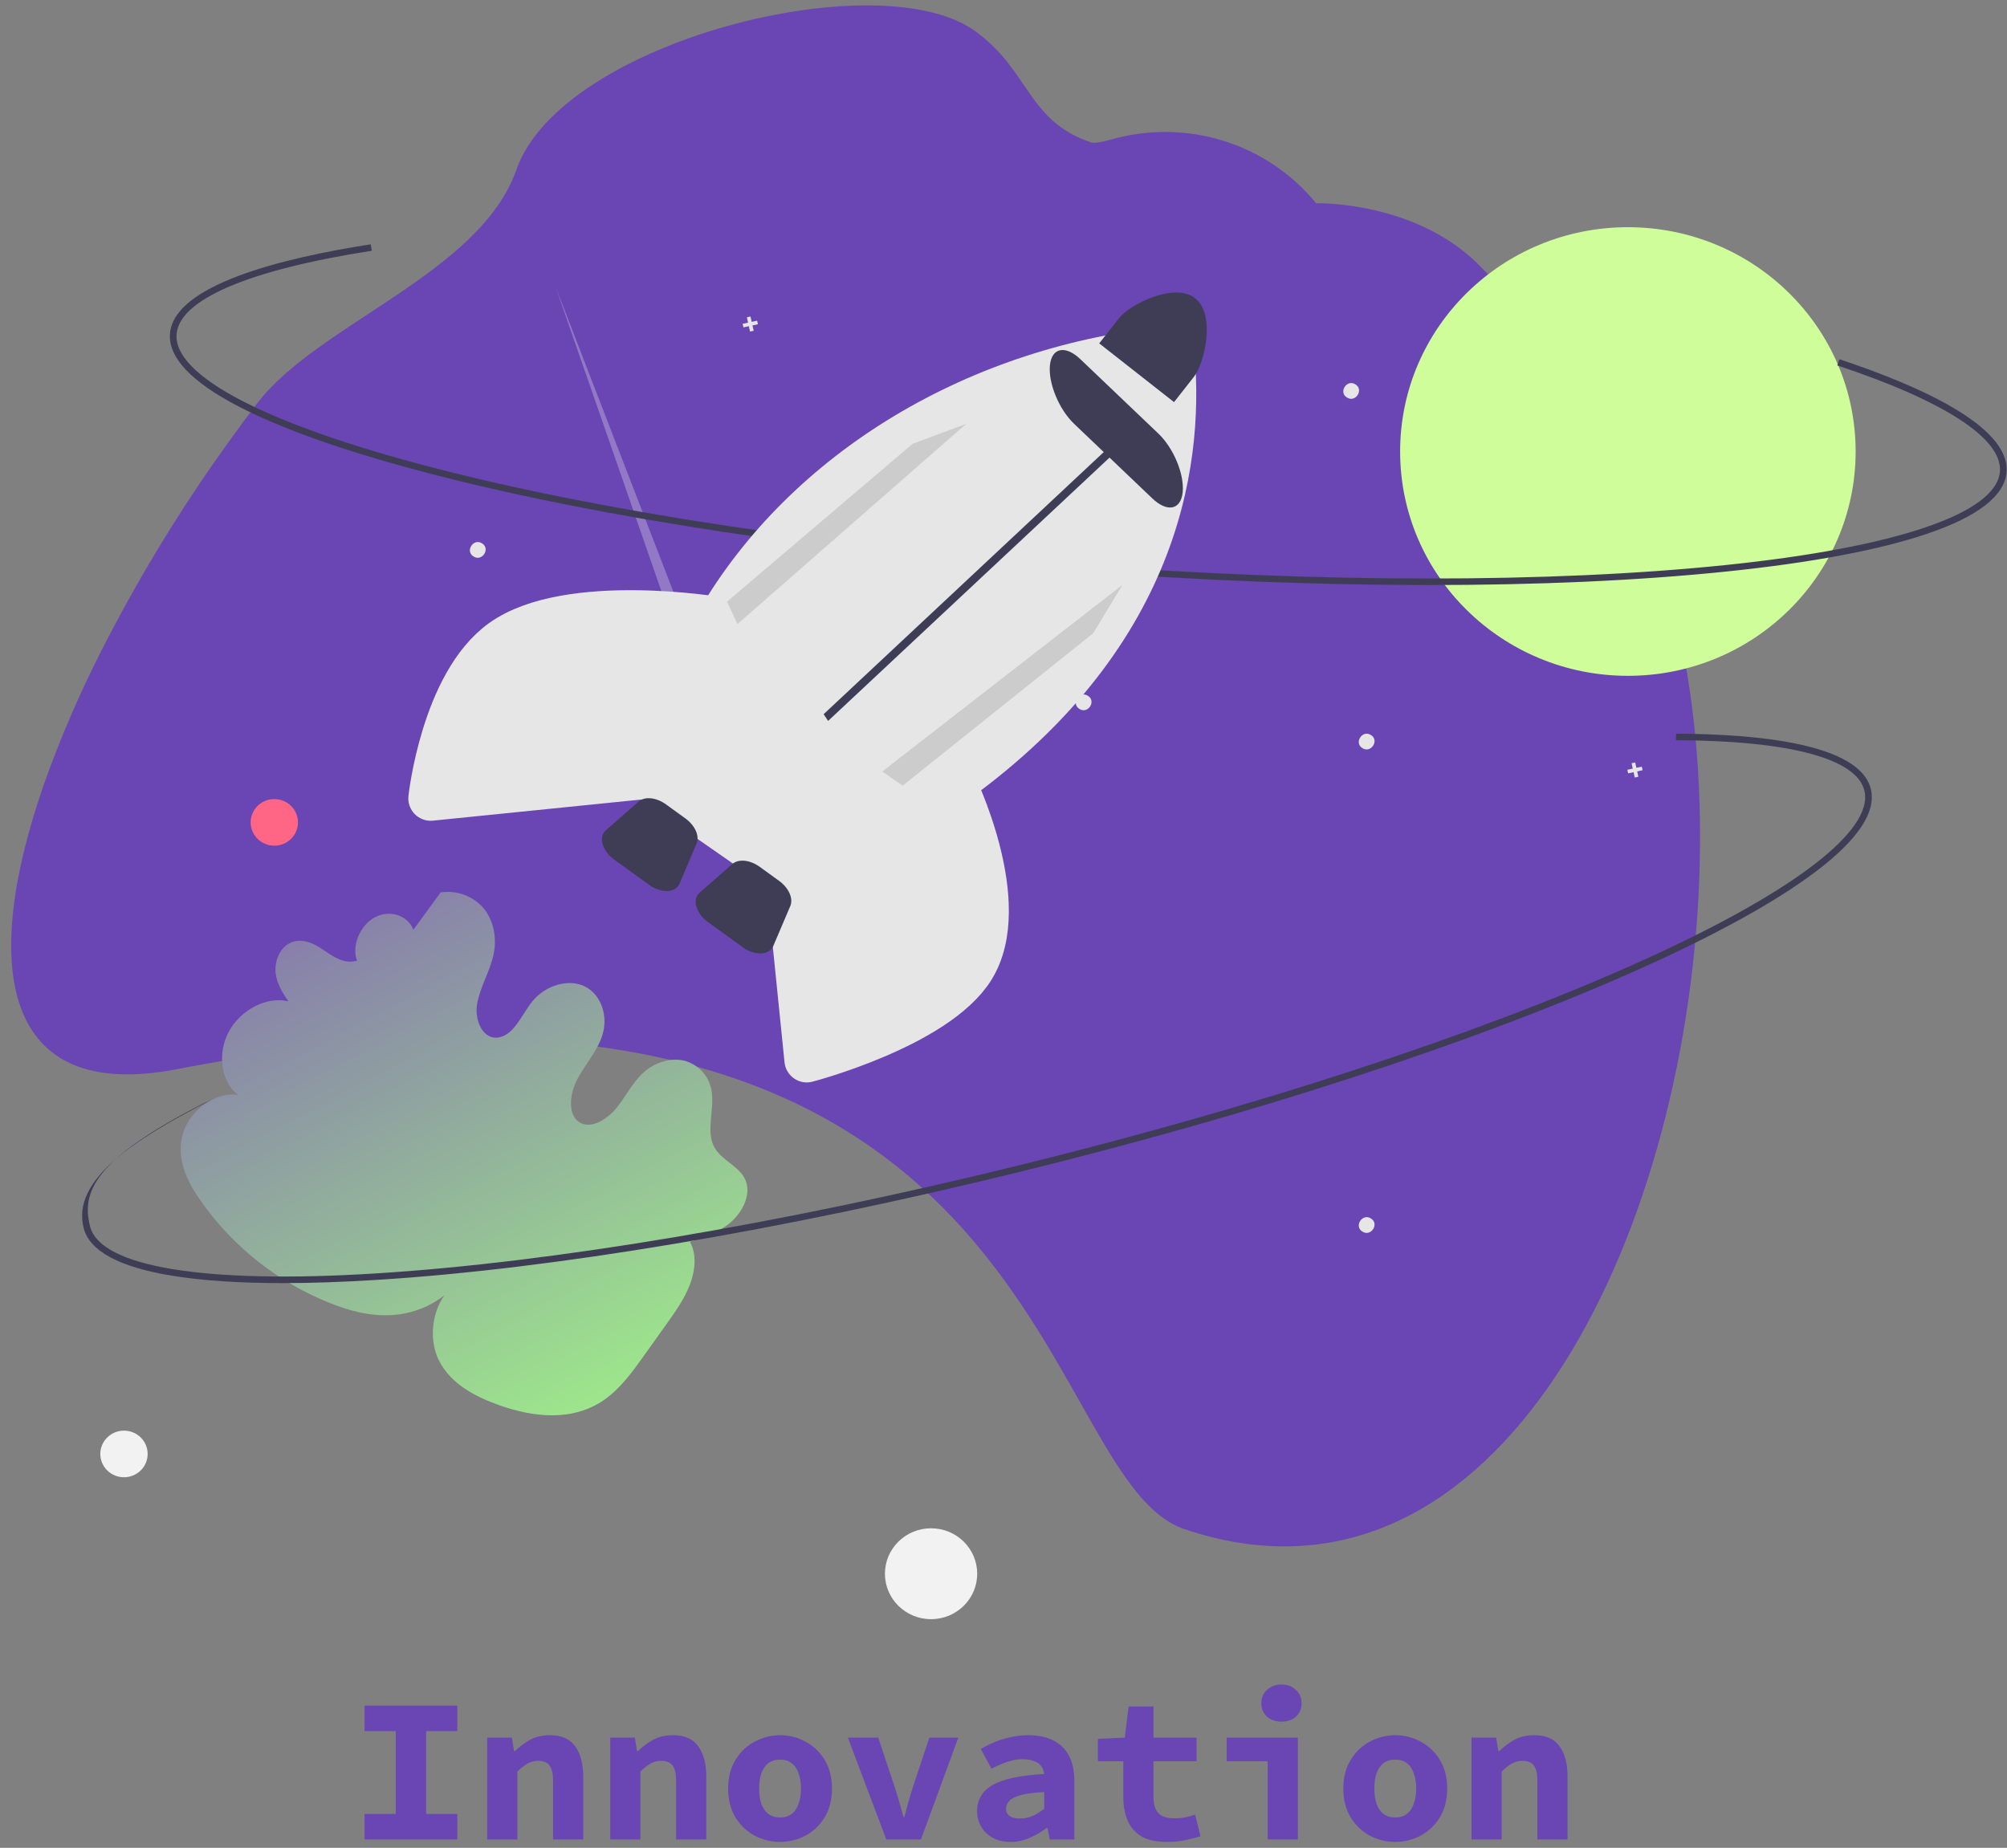
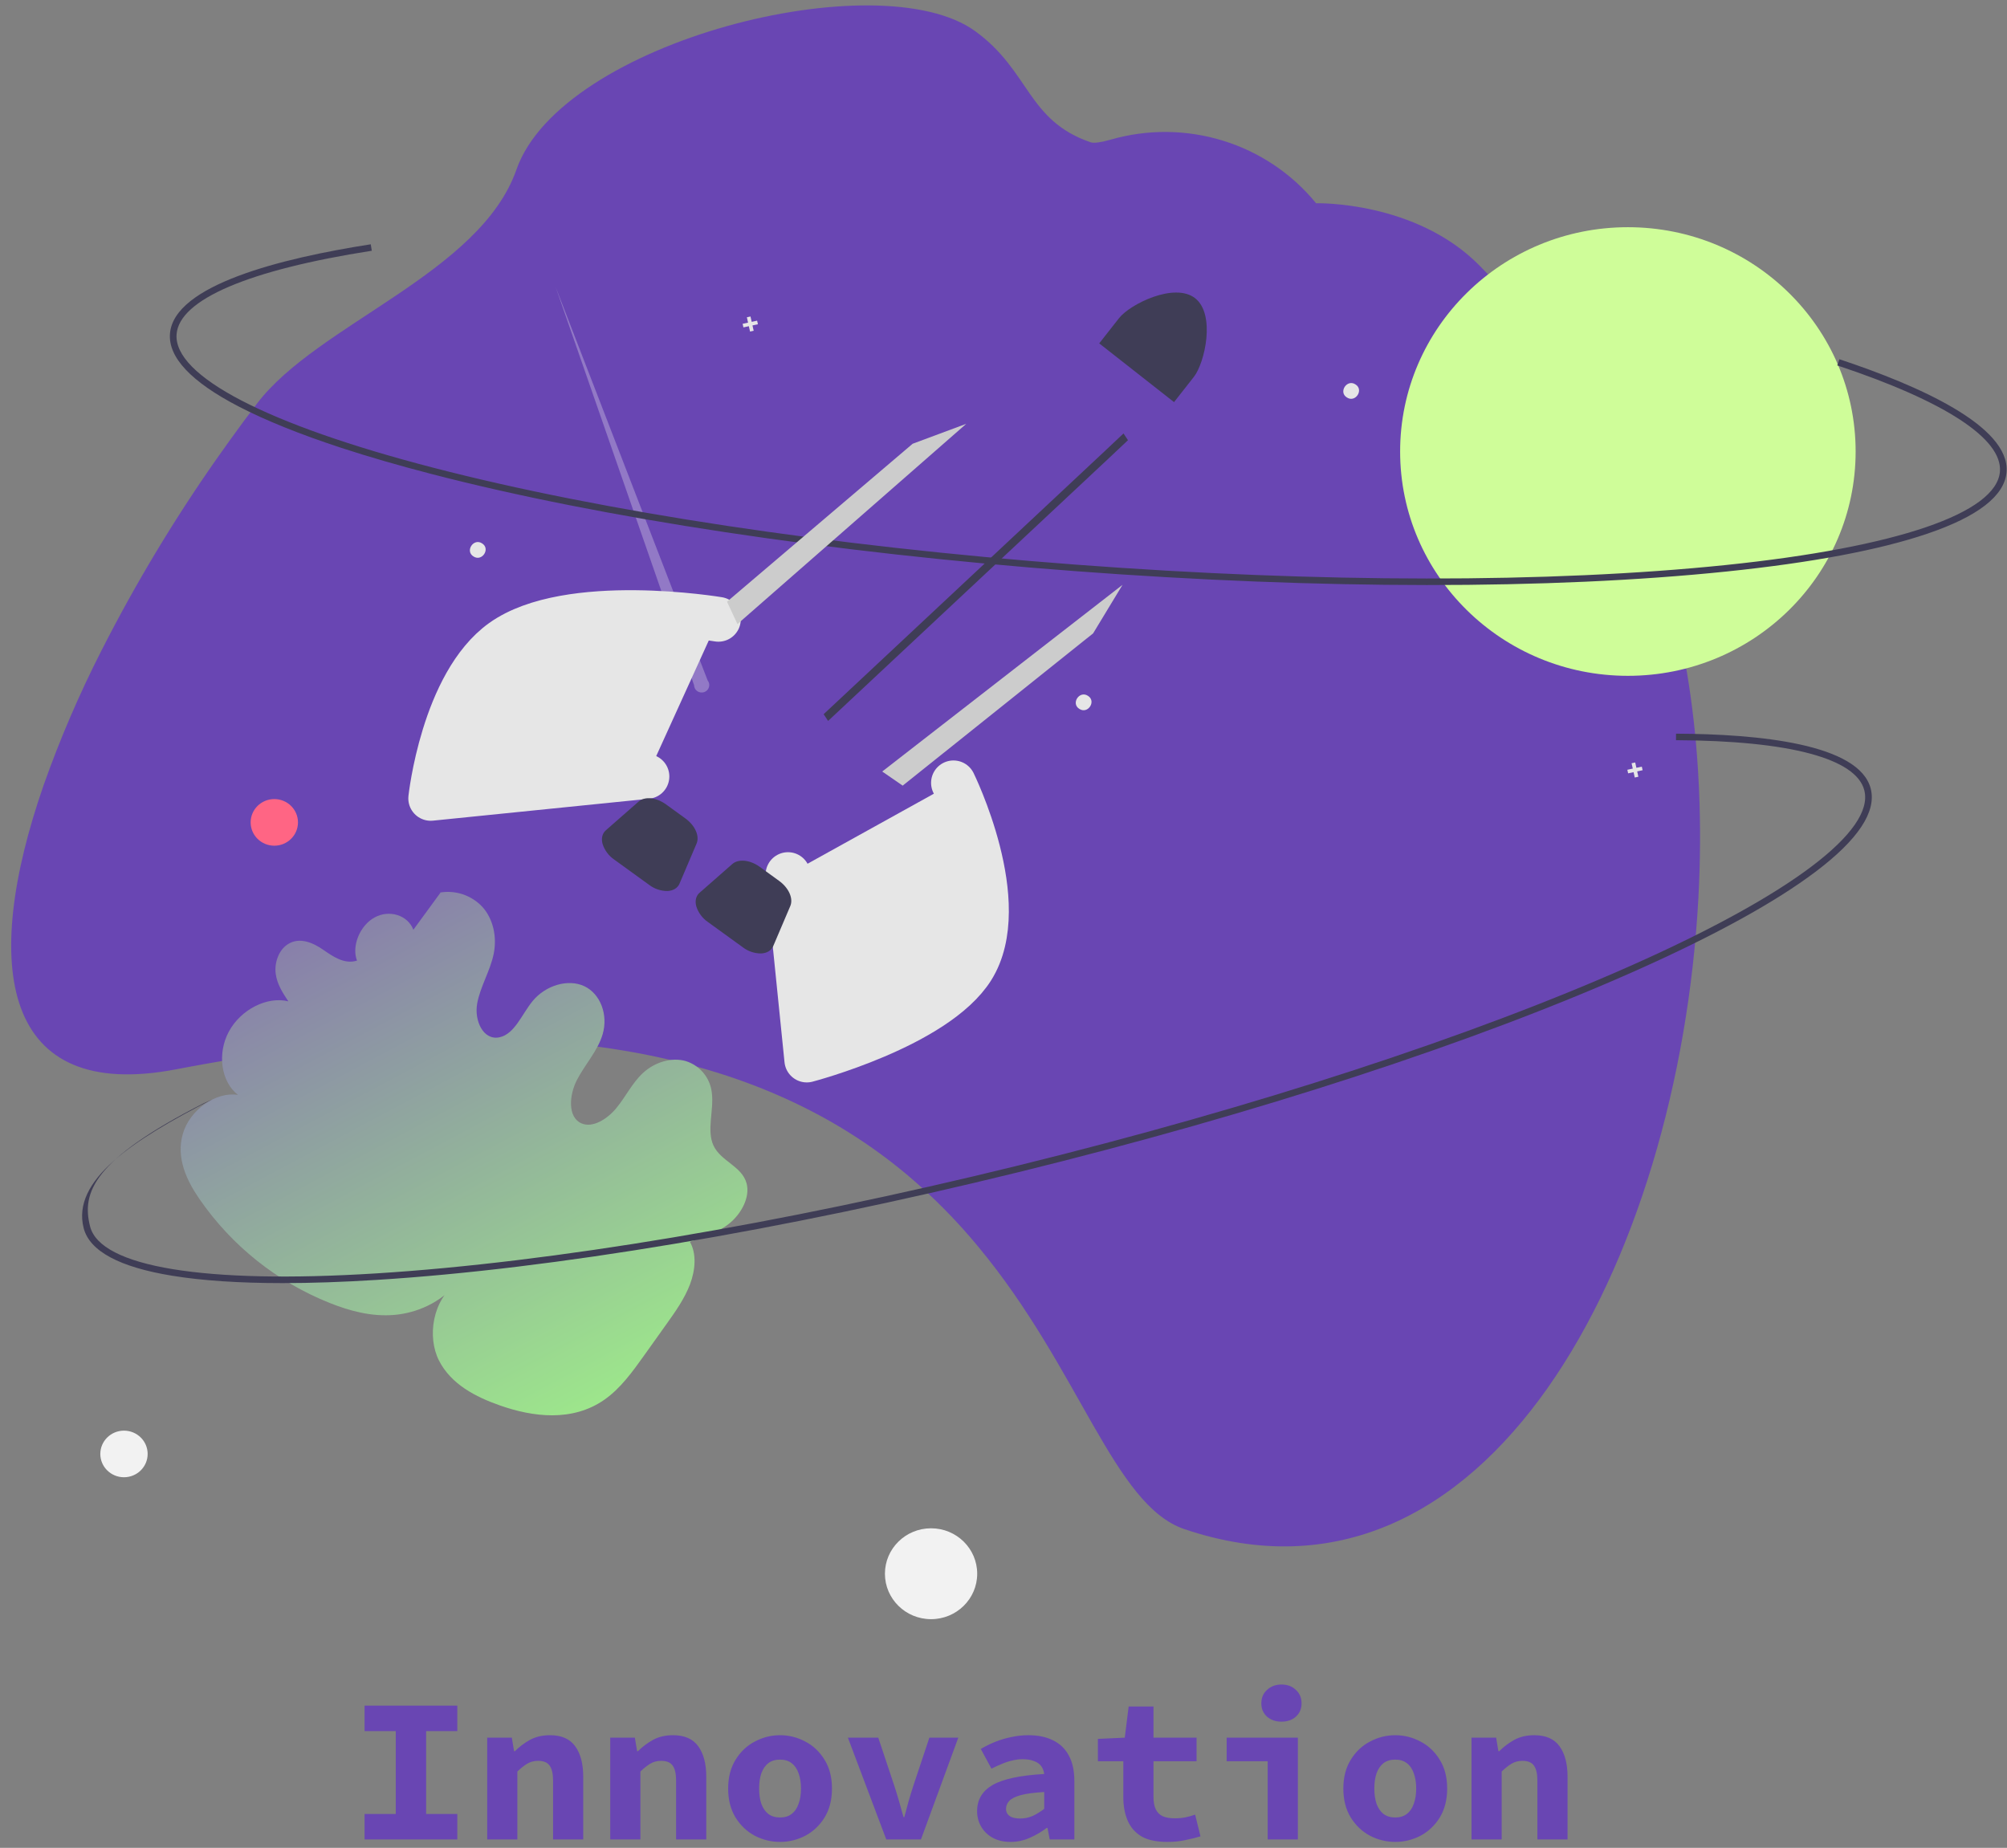
<svg xmlns="http://www.w3.org/2000/svg" width="164" height="151" viewBox="0 0 164 151" fill="none">
  <rect x="0" y="0" width="164" height="151" fill="#808080" stroke="none" />
  <g clip-path="url(#clip0_2_2)">
    <path d="M134.944 43.822C131.888 35.583 127.118 28.064 120.941 21.745C115.7 16.386 107.543 16.609 107.543 16.609L107.496 16.552C105.533 14.168 102.899 12.407 99.924 11.492C96.948 10.576 93.765 10.547 90.773 11.407C89.996 11.626 89.397 11.724 89.113 11.626C83.926 9.838 84.169 5.802 79.694 2.551C71.859 -3.141 45.868 3.379 42.203 13.854C39.233 22.344 25.974 26.459 21.02 32.953C20.245 33.968 19.485 34.995 18.74 36.034C18.391 36.517 18.045 37.003 17.703 37.493C14.194 42.499 11.045 47.741 8.281 53.181C6.469 56.736 4.893 60.403 3.565 64.159C-1.601 79.033 0.166 90.115 14.41 87.377C16.096 87.052 17.742 86.762 19.347 86.505C21.672 86.132 23.915 85.825 26.077 85.584C28.989 85.258 31.759 85.044 34.388 84.943C35.271 84.908 36.139 84.885 36.99 84.873C49.579 84.701 58.916 87.034 66.03 90.657C67.236 91.269 68.379 91.917 69.458 92.601C71.107 93.639 72.682 94.788 74.171 96.039C76.231 97.78 78.131 99.698 79.848 101.769L79.942 101.882C88.263 111.906 91.001 123.003 96.789 124.957C121.529 133.311 137.177 103.029 138.781 73.406C138.862 71.913 138.907 70.425 138.916 68.941C138.921 68.278 138.917 67.616 138.906 66.956C138.88 65.234 138.803 63.524 138.674 61.834C138.626 61.188 138.57 60.546 138.507 59.906C138.437 59.217 138.36 58.532 138.272 57.851C137.643 52.86 136.542 48.111 134.944 43.822Z" fill="#6946B3" />
-     <path d="M111.325 61.132C112.023 61.59 112.737 60.5 112.026 60.063C111.328 59.605 110.614 60.695 111.325 61.132Z" fill="#E6E6E6" />
    <path d="M38.69 45.471C39.388 45.929 40.102 44.84 39.391 44.402C38.694 43.944 37.979 45.034 38.69 45.471Z" fill="#E6E6E6" />
    <path d="M88.198 57.928C88.896 58.386 89.61 57.297 88.899 56.859C88.201 56.401 87.487 57.491 88.198 57.928Z" fill="#E6E6E6" />
-     <path d="M111.325 100.639C112.023 101.097 112.737 100.007 112.026 99.57C111.328 99.112 110.614 100.202 111.325 100.639Z" fill="#E6E6E6" />
    <path d="M110.06 32.48C110.757 32.938 111.472 31.849 110.76 31.411C110.063 30.953 109.348 32.043 110.06 32.48Z" fill="#E6E6E6" />
    <path d="M60.684 26.46L61.127 26.364L61.03 25.927L61.326 25.863L61.424 26.3L61.867 26.204L61.932 26.496L61.488 26.592L61.586 27.029L61.29 27.093L61.192 26.656L60.748 26.752L60.684 26.46Z" fill="#E6E6E6" />
    <path d="M132.976 62.903L133.42 62.807L133.323 62.37L133.619 62.306L133.716 62.743L134.16 62.647L134.225 62.939L133.781 63.035L133.878 63.472L133.582 63.536L133.485 63.099L133.041 63.194L132.976 62.903Z" fill="#E6E6E6" />
    <path d="M133.021 55.226C122.742 55.226 114.41 47.02 114.41 36.896C114.41 26.773 122.742 18.566 133.021 18.566C143.299 18.566 151.631 26.773 151.631 36.896C151.631 47.02 143.299 55.226 133.021 55.226Z" fill="#CFFD99" />
    <path opacity="0.3" d="M56.714 55.988L45.405 23.455L57.823 55.598C57.885 55.675 57.927 55.764 57.946 55.86C57.965 55.955 57.961 56.054 57.934 56.148C57.907 56.241 57.857 56.327 57.79 56.398C57.722 56.469 57.638 56.523 57.545 56.556C57.452 56.589 57.352 56.599 57.254 56.586C57.156 56.573 57.063 56.538 56.981 56.482C56.9 56.426 56.834 56.353 56.787 56.267C56.741 56.181 56.716 56.085 56.714 55.988Z" fill="#F0F0F0" />
    <path d="M27.886 36.596C30.1 37.32 32.554 38.032 35.249 38.731C49.188 42.346 67.872 45.166 87.859 46.671C107.845 48.176 126.747 48.187 141.082 46.702C148.065 45.978 153.588 44.938 157.498 43.609C161.637 42.202 163.813 40.506 163.963 38.57C164.256 34.797 156.697 31.477 150.305 29.355L150.131 29.861C158.91 32.774 163.63 35.853 163.422 38.529C163.158 41.938 154.994 44.723 141.025 46.171C126.722 47.653 107.855 47.641 87.9 46.139C67.945 44.636 49.295 41.822 35.387 38.215C21.804 34.693 14.165 30.718 14.43 27.309C14.65 24.478 20.314 22.057 30.381 20.49L30.296 19.963C22.982 21.101 14.198 23.293 13.889 27.268C13.739 29.204 15.627 31.206 19.501 33.216C21.71 34.362 24.516 35.493 27.886 36.596Z" fill="#3F3D56" />
    <path d="M22.415 69.107C21.347 69.107 20.481 68.254 20.481 67.202C20.481 66.15 21.347 65.297 22.415 65.297C23.483 65.297 24.349 66.15 24.349 67.202C24.349 68.254 23.483 69.107 22.415 69.107Z" fill="#FF6584" />
    <path d="M10.131 120.715C9.063 120.715 8.197 119.863 8.197 118.811C8.197 117.759 9.063 116.906 10.131 116.906C11.199 116.906 12.065 117.759 12.065 118.811C12.065 119.863 11.199 120.715 10.131 120.715Z" fill="#F2F2F2" />
    <path d="M76.081 132.312C73.999 132.312 72.311 130.65 72.311 128.599C72.311 126.548 73.999 124.886 76.081 124.886C78.163 124.886 79.851 126.548 79.851 128.599C79.851 130.65 78.163 132.312 76.081 132.312Z" fill="#F2F2F2" />
-     <path d="M64.389 71.466L52.865 63.449C54.321 59.073 56.282 54.822 58.719 50.759C62.264 44.695 67.526 39.464 74.005 35.564C80.484 31.664 87.964 29.225 95.734 28.479C96.57 36.723 95.283 51.491 77.911 63.971C73.692 66.844 69.163 69.355 64.389 71.466Z" fill="#E6E6E6" stroke="#E6E6E6" stroke-width="3.658" stroke-linecap="round" stroke-linejoin="round" />
    <path d="M52.865 63.449L35.194 65.241C35.194 65.241 36.206 55.86 41.033 52.4C46.426 48.546 58.703 50.608 58.703 50.608" fill="#E6E6E6" />
    <path d="M52.865 63.449L35.194 65.241C35.194 65.241 36.206 55.86 41.033 52.4C46.426 48.546 58.703 50.608 58.703 50.608" stroke="#E6E6E6" stroke-width="3.658" stroke-linecap="round" stroke-linejoin="round" />
    <path d="M64.389 71.467L65.926 86.622C65.926 86.622 76.466 83.869 79.448 79.126C82.767 73.829 77.911 63.971 77.911 63.971" fill="#E6E6E6" />
    <path d="M64.389 71.467L65.926 86.622C65.926 86.622 76.466 83.869 79.448 79.126C82.767 73.829 77.911 63.971 77.911 63.971" stroke="#E6E6E6" stroke-width="3.658" stroke-linecap="round" stroke-linejoin="round" />
    <path d="M36.014 72.916L33.778 75.975C33.328 74.787 31.818 74.308 30.611 74.969C29.404 75.629 28.718 77.312 29.172 78.498C28.126 78.82 27.203 78.157 26.382 77.592C25.561 77.027 24.459 76.543 23.505 77.167C22.738 77.668 22.413 78.724 22.531 79.582C22.648 80.44 23.11 81.145 23.561 81.824C21.831 81.395 19.67 82.495 18.7 84.297C17.73 86.099 18.061 88.398 19.445 89.47C17.644 89.184 15.508 90.694 14.94 92.654C14.367 94.63 15.272 96.499 16.308 97.993C18.939 101.803 22.635 104.751 26.934 106.47C28.577 107.125 30.343 107.604 32.2 107.451C34.058 107.297 36.028 106.437 37.329 104.844C35.34 106.212 34.888 109.247 35.872 111.18C36.857 113.113 38.856 114.148 40.863 114.851C43.531 115.787 46.767 116.215 49.399 114.37C50.702 113.456 51.68 112.098 52.624 110.775L54.453 108.21C55.192 107.175 55.941 106.12 56.385 104.944C56.829 103.768 56.929 102.432 56.371 101.471C57.504 101.115 58.675 100.738 59.639 99.941C60.603 99.143 61.306 97.802 61.005 96.696C60.623 95.29 58.899 94.899 58.301 93.607C57.725 92.364 58.353 90.704 58.165 89.284C58.099 88.693 57.862 88.134 57.483 87.676C57.103 87.218 56.599 86.881 56.031 86.705C54.901 86.383 53.524 86.768 52.536 87.682C51.671 88.482 51.141 89.596 50.391 90.516C49.642 91.437 48.439 92.203 47.506 91.793C46.381 91.297 46.495 89.497 47.154 88.23C47.814 86.962 48.856 85.853 49.248 84.503C49.71 82.91 49.056 81.204 47.745 80.587C46.434 79.97 44.595 80.5 43.52 81.805C42.641 82.873 42.064 84.495 40.814 84.763C39.493 85.046 38.741 83.404 38.991 82.011C39.241 80.618 40.072 79.313 40.346 77.921C40.625 76.508 40.278 75.069 39.428 74.118C38.986 73.642 38.432 73.285 37.816 73.079C37.199 72.874 36.541 72.828 35.902 72.944" fill="url(#paint0_linear_2_2)" />
    <path d="M97.66 24.37C95.97 23.046 92.338 24.856 91.442 25.996L89.822 28.06L95.935 32.86L97.556 30.796C98.451 29.655 99.347 25.697 97.66 24.37Z" fill="#3F3D56" />
    <path d="M60.703 77.412L57.843 75.341C57.401 75.036 57.071 74.595 56.903 74.085C56.772 73.626 56.867 73.213 57.164 72.953L59.839 70.606C60.344 70.164 61.287 70.26 62.082 70.835L63.661 71.979C64.455 72.554 64.841 73.42 64.578 74.038L63.183 77.312C63.028 77.675 62.666 77.894 62.188 77.913C61.652 77.913 61.13 77.737 60.703 77.412Z" fill="#3F3D56" />
    <path d="M53.044 72.308L50.184 70.237C49.742 69.933 49.412 69.492 49.244 68.982C49.114 68.523 49.209 68.11 49.505 67.85L52.181 65.503C52.685 65.06 53.629 65.157 54.423 65.732L56.002 66.876C56.797 67.451 57.183 68.317 56.919 68.935L55.525 72.209C55.37 72.572 55.007 72.791 54.53 72.81C53.993 72.81 53.471 72.633 53.044 72.308Z" fill="#3F3D56" />
    <path d="M90.233 36.903L91.807 35.42L92.171 35.971L90.602 37.45L67.668 58.911L67.303 58.361" fill="#3F3D56" />
-     <path d="M94.153 40.721L87.77 34.633C86.538 33.458 85.651 31.318 85.793 29.862C85.934 28.407 87.051 28.178 88.283 29.353L94.666 35.441C95.898 36.616 96.785 38.756 96.643 40.212C96.502 41.667 95.385 41.896 94.153 40.721Z" fill="#3F3D56" />
    <path d="M91.726 47.79L89.323 51.756L73.762 64.199L72.09 63.045L91.726 47.79Z" fill="#CCCCCC" />
    <path d="M78.957 34.632L74.577 36.261L59.408 49.167L60.261 50.997L78.957 34.632Z" fill="#CCCCCC" />
    <path d="M23.103 104.85C25.436 104.85 27.993 104.763 30.774 104.589C45.159 103.69 63.792 100.562 83.241 95.782C102.689 91.002 120.63 85.141 133.758 79.278C140.153 76.423 145.061 73.72 148.346 71.244C151.823 68.623 153.345 66.339 152.867 64.454C151.937 60.783 143.701 59.98 136.955 59.953L136.953 60.486C146.216 60.524 151.681 61.979 152.341 64.584C153.182 67.901 146.327 73.08 133.534 78.792C120.435 84.641 102.527 90.491 83.11 95.264C63.692 100.036 45.093 103.159 30.739 104.057C16.722 104.934 8.2 103.534 7.36 100.216C6.662 97.462 7.59 94.769 16.641 90.156L17.327 89.846C10.751 93.198 5.854 96.477 6.834 100.346C7.311 102.23 9.744 103.543 14.064 104.247C16.527 104.649 19.551 104.85 23.103 104.85Z" fill="#3F3D56" />
    <path d="M29.79 150.312V148.232H32.339V141.458H29.79V139.379H37.369V141.458H34.82V148.232H37.369V150.312H29.79ZM39.811 150.312V141.995H41.823L42.007 143.101H42.074C42.432 142.744 42.84 142.436 43.298 142.179C43.768 141.922 44.316 141.794 44.942 141.794C45.881 141.794 46.568 142.095 47.004 142.699C47.44 143.303 47.658 144.13 47.658 145.181V150.312H45.193V145.499C45.193 144.94 45.098 144.532 44.908 144.275C44.729 144.018 44.416 143.889 43.969 143.889C43.634 143.889 43.337 143.968 43.08 144.124C42.834 144.27 42.566 144.482 42.276 144.761V150.312H39.811ZM49.865 150.312V141.995H51.877L52.061 143.101H52.128C52.486 142.744 52.894 142.436 53.352 142.179C53.822 141.922 54.37 141.794 54.996 141.794C55.935 141.794 56.622 142.095 57.058 142.699C57.494 143.303 57.712 144.13 57.712 145.181V150.312H55.247V145.499C55.247 144.94 55.152 144.532 54.962 144.275C54.783 144.018 54.47 143.889 54.023 143.889C53.688 143.889 53.392 143.968 53.135 144.124C52.889 144.27 52.62 144.482 52.33 144.761V150.312H49.865ZM63.742 150.513C63.015 150.513 62.328 150.345 61.679 150.01C61.031 149.663 60.506 149.166 60.103 148.517C59.701 147.858 59.5 147.07 59.5 146.153C59.5 145.236 59.701 144.454 60.103 143.806C60.506 143.146 61.031 142.649 61.679 142.313C62.328 141.967 63.015 141.794 63.742 141.794C64.469 141.794 65.156 141.967 65.804 142.313C66.453 142.649 66.978 143.146 67.38 143.806C67.783 144.454 67.984 145.236 67.984 146.153C67.984 147.07 67.783 147.858 67.38 148.517C66.978 149.166 66.453 149.663 65.804 150.01C65.156 150.345 64.469 150.513 63.742 150.513ZM63.742 148.517C64.122 148.517 64.435 148.422 64.681 148.232C64.938 148.042 65.128 147.768 65.251 147.411C65.385 147.053 65.452 146.634 65.452 146.153C65.452 145.672 65.385 145.253 65.251 144.896C65.128 144.538 64.938 144.264 64.681 144.074C64.435 143.884 64.122 143.789 63.742 143.789C63.362 143.789 63.043 143.884 62.786 144.074C62.54 144.264 62.35 144.538 62.216 144.896C62.093 145.253 62.032 145.672 62.032 146.153C62.032 146.634 62.093 147.053 62.216 147.411C62.35 147.768 62.54 148.042 62.786 148.232C63.043 148.422 63.362 148.517 63.742 148.517ZM72.421 150.312L69.285 141.995H71.767L73.075 145.918C73.209 146.332 73.338 146.751 73.461 147.176C73.584 147.601 73.707 148.037 73.829 148.484H73.897C74.019 148.037 74.137 147.601 74.249 147.176C74.372 146.751 74.5 146.332 74.634 145.918L75.942 141.995H78.306L75.255 150.312H72.421ZM82.576 150.513C82.017 150.513 81.531 150.401 81.117 150.177C80.715 149.954 80.401 149.652 80.178 149.272C79.954 148.892 79.843 148.467 79.843 147.998C79.843 147.07 80.262 146.36 81.1 145.868C81.95 145.376 83.358 145.074 85.326 144.963C85.292 144.706 85.208 144.488 85.074 144.309C84.94 144.13 84.744 143.996 84.487 143.906C84.241 143.806 83.928 143.755 83.548 143.755C83.28 143.755 83.012 143.789 82.743 143.856C82.475 143.912 82.196 144.001 81.905 144.124C81.626 144.236 81.329 144.37 81.016 144.527L80.144 142.917C80.524 142.693 80.921 142.498 81.335 142.33C81.76 142.162 82.196 142.034 82.643 141.944C83.101 141.844 83.565 141.794 84.034 141.794C84.817 141.794 85.488 141.933 86.047 142.213C86.606 142.481 87.036 142.895 87.338 143.454C87.639 144.001 87.79 144.7 87.79 145.549V150.312H85.778L85.594 149.373H85.527C85.113 149.686 84.655 149.954 84.152 150.177C83.649 150.401 83.123 150.513 82.576 150.513ZM83.364 148.601C83.733 148.601 84.079 148.529 84.403 148.383C84.728 148.227 85.035 148.037 85.326 147.813V146.438C84.51 146.483 83.872 146.567 83.414 146.69C82.967 146.813 82.654 146.969 82.475 147.159C82.296 147.349 82.207 147.567 82.207 147.813C82.207 147.981 82.251 148.126 82.341 148.249C82.442 148.372 82.576 148.461 82.743 148.517C82.922 148.573 83.129 148.601 83.364 148.601ZM95.38 150.513C94.497 150.513 93.792 150.362 93.267 150.06C92.753 149.747 92.378 149.317 92.144 148.769C91.909 148.221 91.791 147.584 91.791 146.857V143.923H89.712V142.095L91.909 141.995L92.227 139.446H94.256V141.995H97.777V143.923H94.256V146.841C94.256 147.254 94.318 147.59 94.441 147.847C94.564 148.104 94.754 148.294 95.011 148.417C95.268 148.529 95.598 148.584 96 148.584C96.324 148.584 96.621 148.557 96.889 148.501C97.157 148.445 97.414 148.372 97.66 148.283L98.096 150.06C97.727 150.172 97.319 150.272 96.872 150.362C96.436 150.462 95.939 150.513 95.38 150.513ZM103.589 150.312V143.923H100.236V141.995H106.054V150.312H103.589ZM104.713 140.687C104.243 140.687 103.852 140.553 103.539 140.284C103.226 140.005 103.069 139.642 103.069 139.195C103.069 138.736 103.226 138.367 103.539 138.088C103.852 137.797 104.243 137.652 104.713 137.652C105.193 137.652 105.585 137.797 105.886 138.088C106.199 138.367 106.356 138.736 106.356 139.195C106.356 139.642 106.199 140.005 105.886 140.284C105.585 140.553 105.193 140.687 104.713 140.687ZM114.012 150.513C113.286 150.513 112.598 150.345 111.95 150.01C111.301 149.663 110.776 149.166 110.374 148.517C109.971 147.858 109.77 147.07 109.77 146.153C109.77 145.236 109.971 144.454 110.374 143.806C110.776 143.146 111.301 142.649 111.95 142.313C112.598 141.967 113.286 141.794 114.012 141.794C114.739 141.794 115.426 141.967 116.075 142.313C116.723 142.649 117.248 143.146 117.651 143.806C118.053 144.454 118.254 145.236 118.254 146.153C118.254 147.07 118.053 147.858 117.651 148.517C117.248 149.166 116.723 149.663 116.075 150.01C115.426 150.345 114.739 150.513 114.012 150.513ZM114.012 148.517C114.392 148.517 114.705 148.422 114.951 148.232C115.208 148.042 115.398 147.768 115.521 147.411C115.655 147.053 115.723 146.634 115.723 146.153C115.723 145.672 115.655 145.253 115.521 144.896C115.398 144.538 115.208 144.264 114.951 144.074C114.705 143.884 114.392 143.789 114.012 143.789C113.632 143.789 113.314 143.884 113.056 144.074C112.811 144.264 112.621 144.538 112.486 144.896C112.363 145.253 112.302 145.672 112.302 146.153C112.302 146.634 112.363 147.053 112.486 147.411C112.621 147.768 112.811 148.042 113.056 148.232C113.314 148.422 113.632 148.517 114.012 148.517ZM120.243 150.312V141.995H122.255L122.44 143.101H122.507C122.865 142.744 123.273 142.436 123.731 142.179C124.2 141.922 124.748 141.794 125.374 141.794C126.313 141.794 127.001 142.095 127.437 142.699C127.873 143.303 128.091 144.13 128.091 145.181V150.312H125.626V145.499C125.626 144.94 125.531 144.532 125.341 144.275C125.162 144.018 124.849 143.889 124.402 143.889C124.066 143.889 123.77 143.968 123.513 144.124C123.267 144.27 122.999 144.482 122.708 144.761V150.312H120.243Z" fill="#6946B3" />
  </g>
  <defs>
    <linearGradient id="paint0_linear_2_2" x1="38.09" y1="132.894" x2="-0.661" y2="60.134" gradientUnits="userSpaceOnUse">
      <stop stop-color="#A2FF84" />
      <stop offset="1" stop-color="#7C43BD" />
    </linearGradient>
    <clipPath id="clip0_2_2">
      <rect width="164" height="151" fill="white" />
    </clipPath>
  </defs>
</svg>